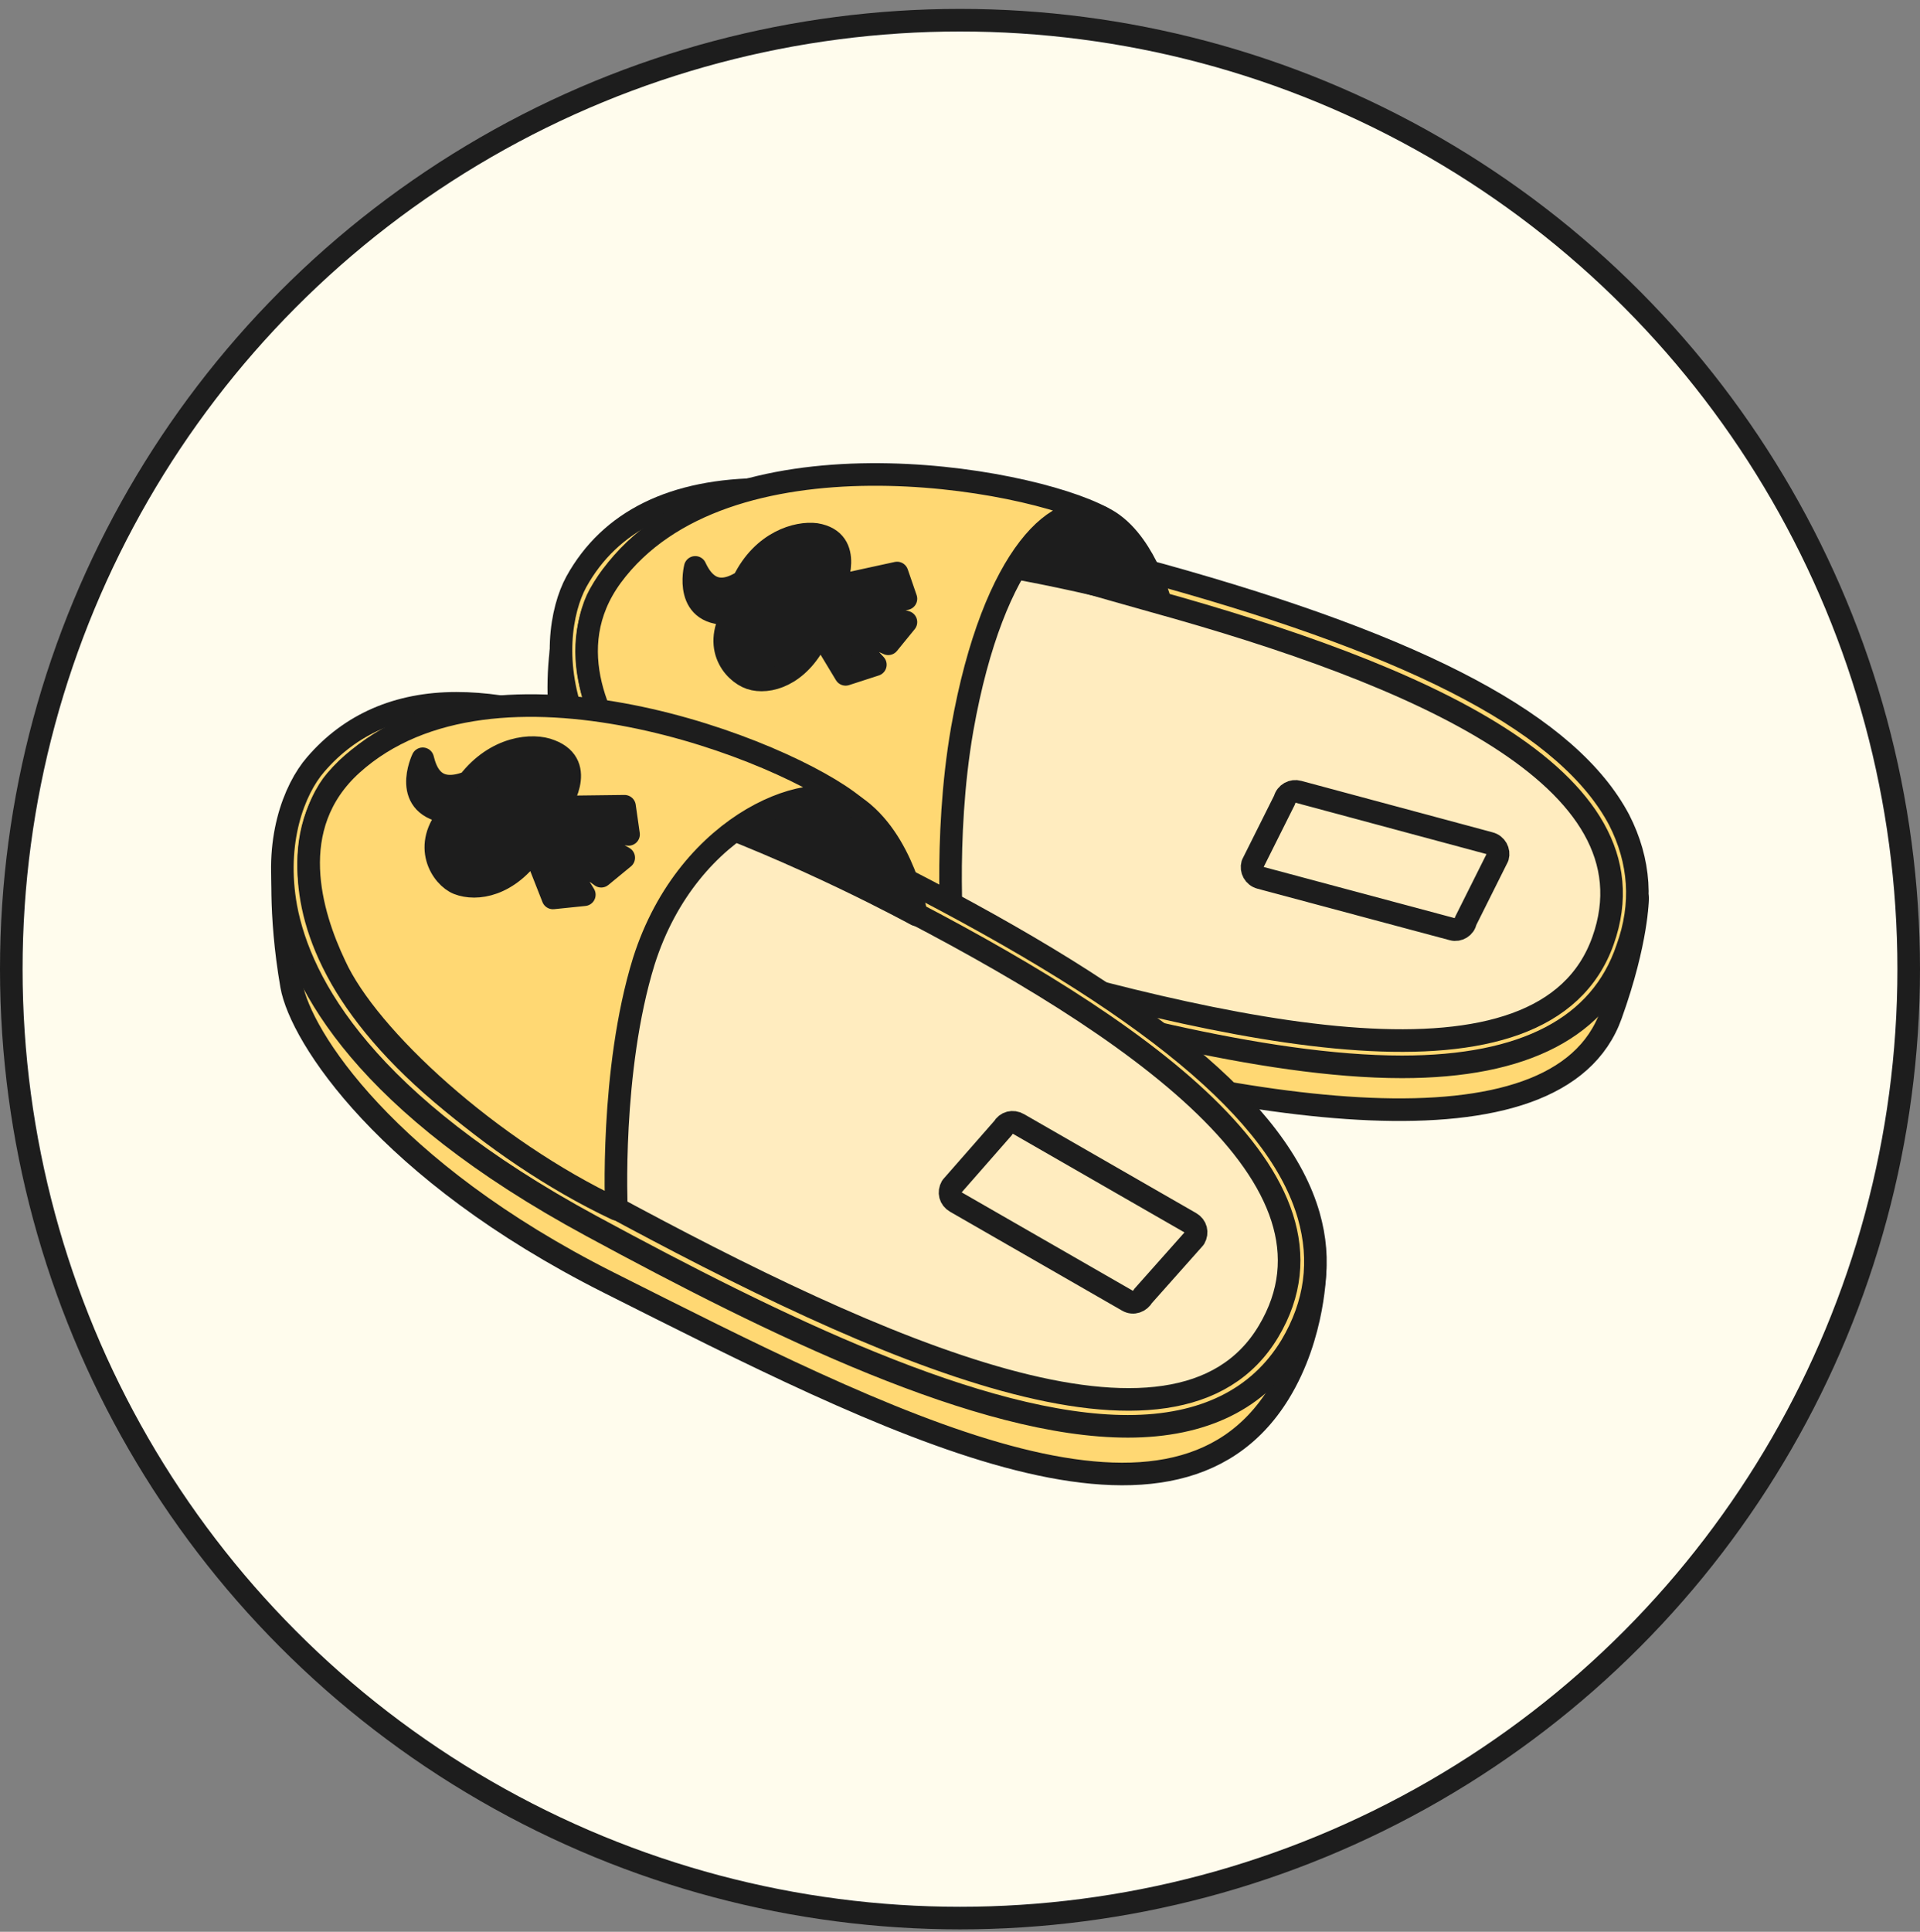
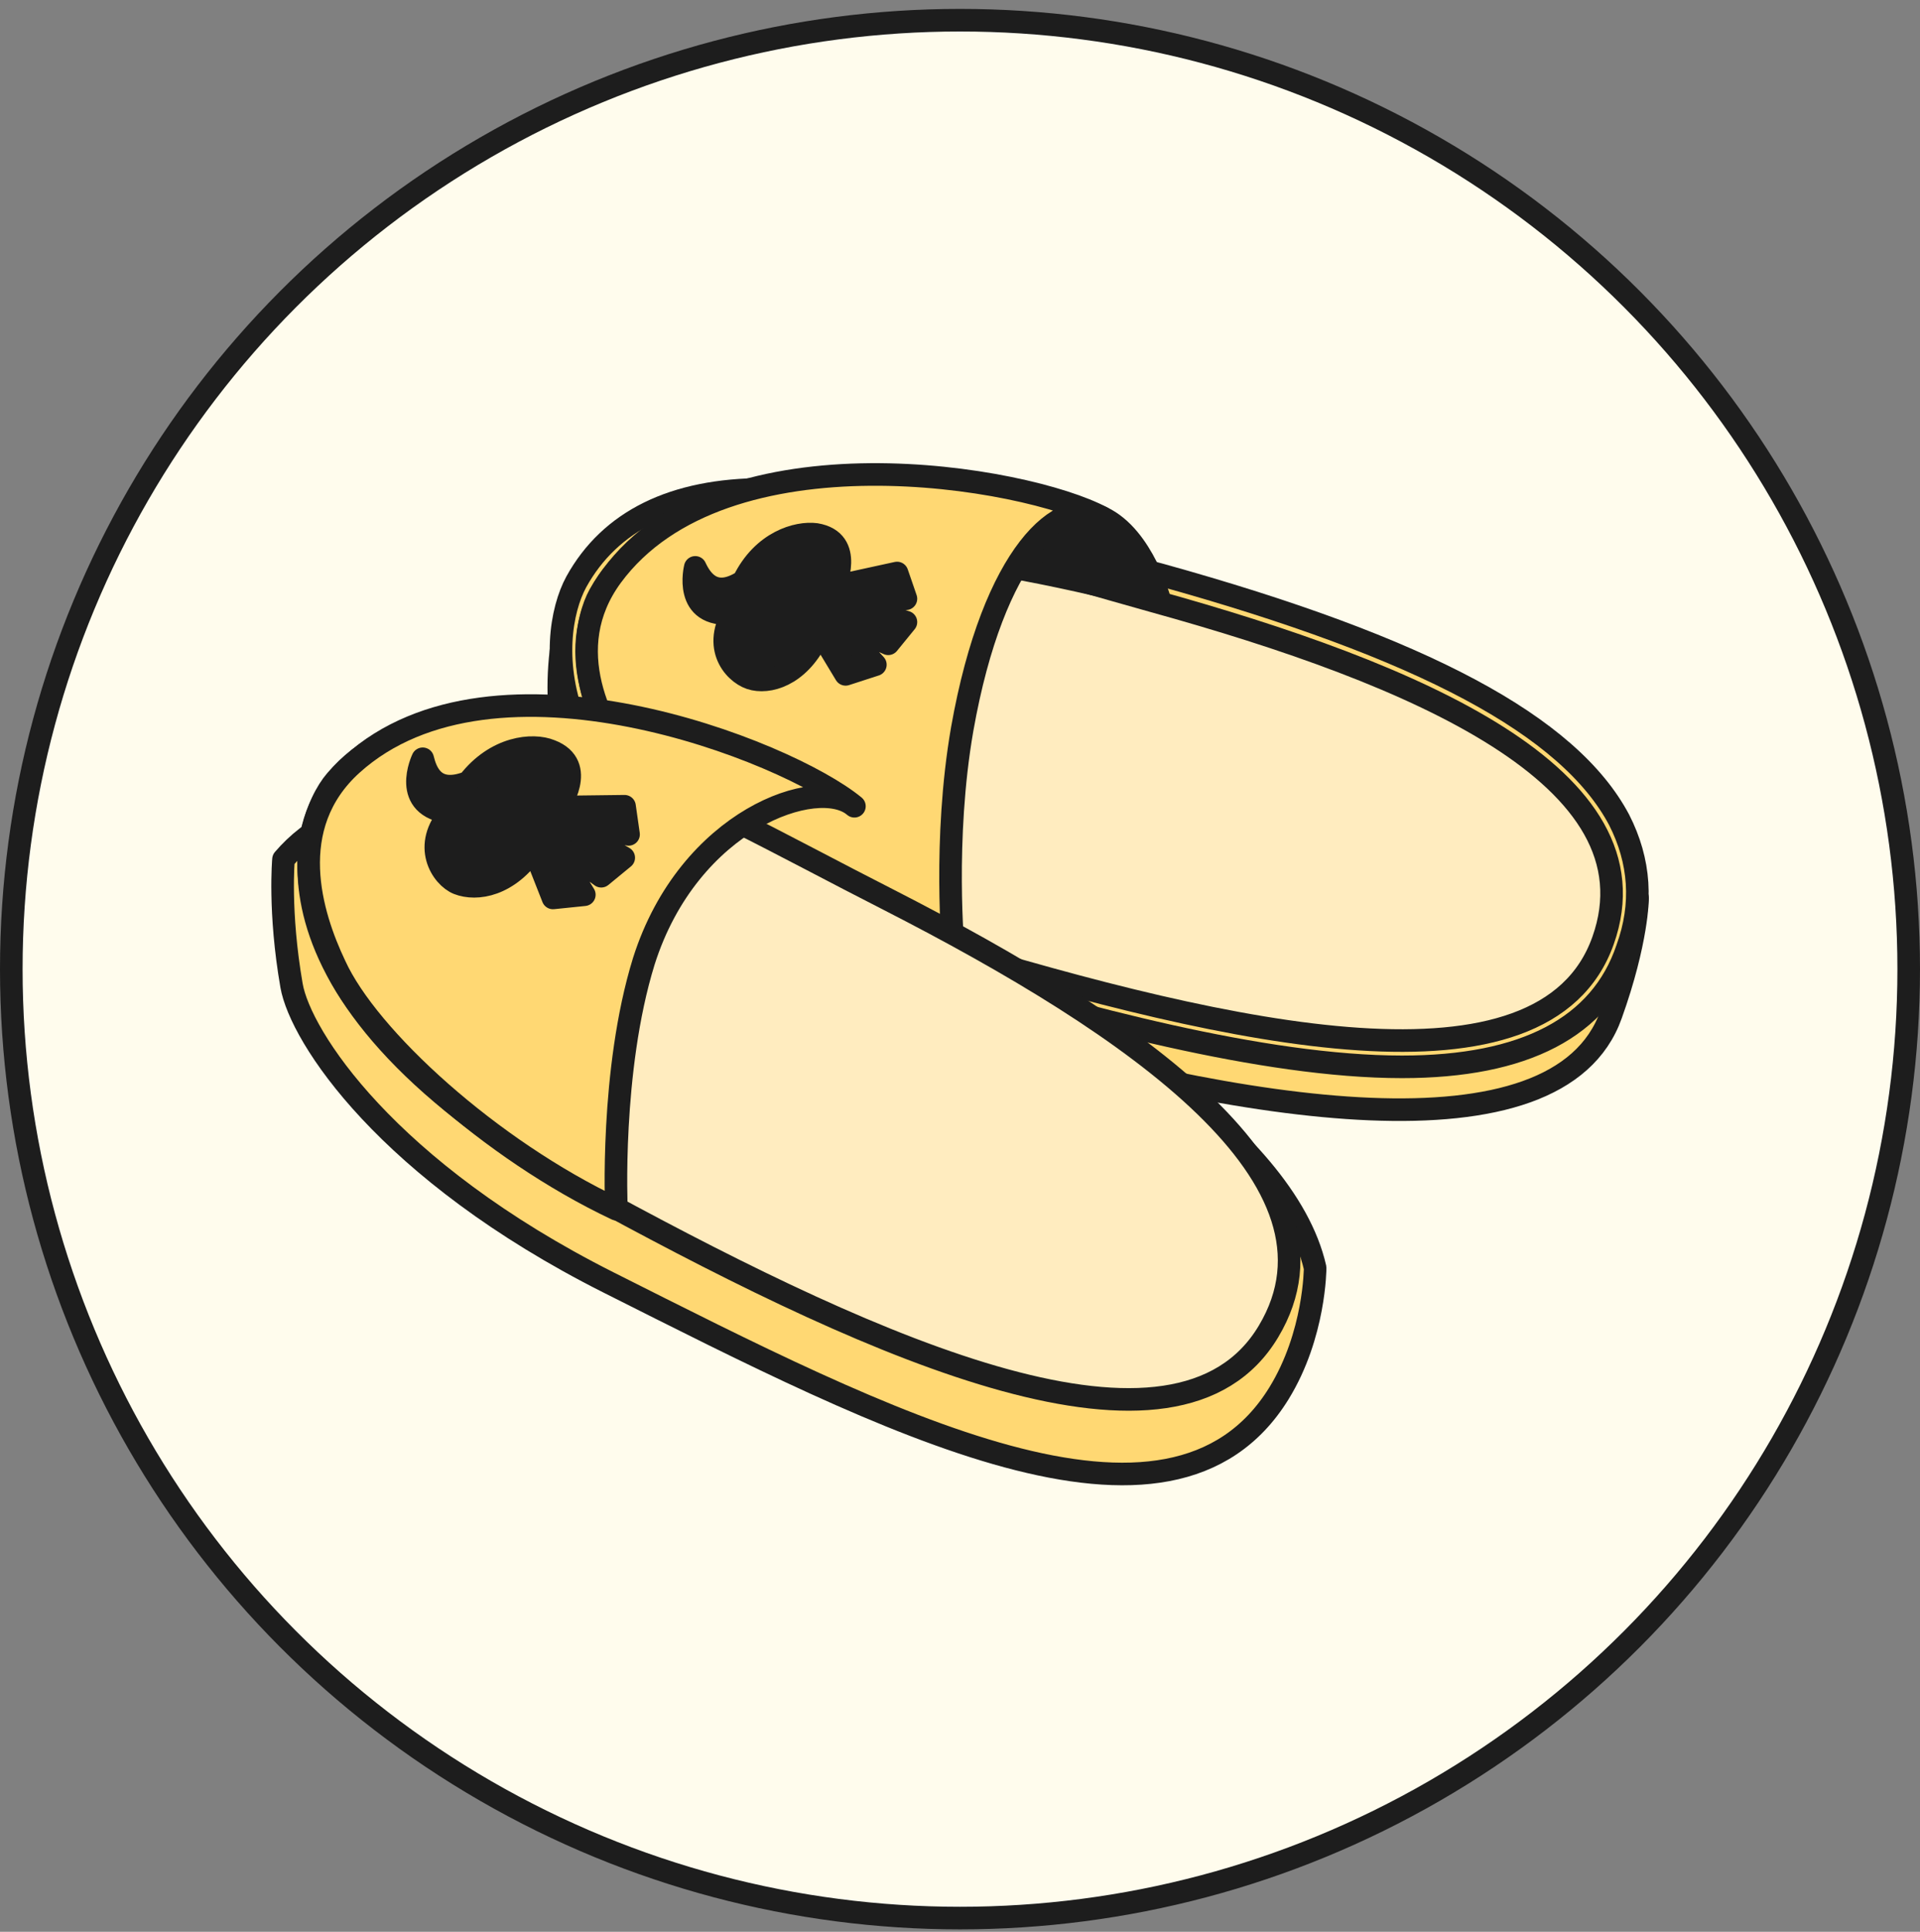
<svg xmlns="http://www.w3.org/2000/svg" width="170" height="171" viewBox="0 0 170 171" fill="none">
  <rect x="0" y="0" width="170" height="171" fill="#808080" stroke="none" />
  <circle cx="85" cy="85.788" r="84" fill="#FFFCED" stroke="#1D1D1D" stroke-width="2" />
  <path d="M49.668 57.629C48.814 64.819 51.092 69.945 51.092 69.945C54.082 76.282 65.402 85.038 84.126 90.734C109.969 98.565 137.948 103.05 142.647 89.808C144.996 83.258 144.996 79.485 144.996 79.485C140.084 68.522 119.509 58.839 103.419 54.781C84.339 49.94 56.93 44.6 49.668 57.629Z" fill="#FFD873" stroke="#1D1D1D" stroke-width="2" stroke-miterlimit="10" stroke-linecap="round" stroke-linejoin="round" />
  <path d="M124.141 94.436C111.825 94.436 95.45 89.95 82.564 86.035C61.206 79.556 53.66 70.586 51.026 64.25C48.819 58.839 49.673 53.998 51.026 51.506C54.016 46.095 59.64 43.319 67.685 43.319C76.228 43.319 86.622 46.309 96.589 49.157C98.654 49.726 100.718 50.367 102.712 50.865C126.063 57.344 138.949 64.25 143.363 72.579C145.214 76.21 145.499 80.055 144.075 83.97C141.726 90.947 134.962 94.436 124.141 94.436Z" fill="#FFD873" stroke="#1D1D1D" stroke-width="2" stroke-miterlimit="10" stroke-linecap="round" stroke-linejoin="round" />
  <path d="M53.087 52.645C50.738 56.846 48.958 73.434 83.202 83.828C109.045 91.659 136.74 97.924 141.937 83.258C147.063 68.806 125.277 59.622 102.14 53.215C83.131 47.947 60.349 39.617 53.087 52.645Z" fill="#FFECBF" stroke="#1D1D1D" stroke-width="2" stroke-miterlimit="10" stroke-linecap="round" stroke-linejoin="round" />
  <path d="M81.352 45.383C81.352 45.383 92.814 43.532 97.584 45.811C101.214 47.519 102.71 53.215 102.71 53.215C102.71 53.215 93.81 50.581 82.419 49.086L81.352 45.383Z" fill="#1D1D1D" stroke="#1D1D1D" stroke-width="2" stroke-miterlimit="10" stroke-linecap="round" stroke-linejoin="round" />
  <path d="M84.413 84.184C84.413 84.184 83.487 74.359 85.196 64.534C87.973 48.872 94.024 43.746 97.584 45.811C90.82 42.18 64.052 37.552 54.156 51.008C49.457 57.415 53.23 64.463 56.221 68.379C60.35 73.932 72.666 81.336 84.413 84.184Z" fill="#FFD873" stroke="#1D1D1D" stroke-width="2" stroke-miterlimit="10" stroke-linecap="round" stroke-linejoin="round" />
  <path d="M72.594 55.92C71.099 59.48 68.465 60.477 66.756 60.121C65.261 59.836 62.983 57.558 64.905 54.283C60.42 54.71 61.559 50.225 61.559 50.225C62.057 51.293 63.196 53.144 65.831 51.435C67.539 47.947 70.6 47.092 72.238 47.306C75.726 47.875 73.875 51.933 73.875 51.933L79.428 50.723L80.212 53.001L74.445 53.215L80.212 55.066L78.645 56.988C78.645 56.988 73.947 54.852 73.947 54.923C73.947 54.995 77.506 58.839 77.506 58.839L74.872 59.693L72.594 55.92Z" fill="#1D1D1D" stroke="#1D1D1D" stroke-width="2" stroke-miterlimit="10" stroke-linecap="round" stroke-linejoin="round" />
-   <path d="M128.623 82.261L111.608 77.705C111.038 77.563 110.753 76.993 110.896 76.495L113.743 70.799C113.886 70.23 114.455 69.945 114.954 70.087L131.898 74.644C132.467 74.786 132.752 75.356 132.61 75.854L129.762 81.549C129.691 82.048 129.121 82.404 128.623 82.261Z" stroke="#1D1D1D" stroke-width="2" stroke-miterlimit="10" stroke-linecap="round" stroke-linejoin="round" />
  <path d="M25.102 76.068C25.102 76.068 24.675 80.695 25.814 87.245C26.597 91.73 34.215 103.619 53.864 113.515C78.497 125.903 103.628 138.931 113.239 123.34C116.443 118.143 116.443 112.234 116.443 112.234C113.738 100.344 94.8 88.954 79.636 81.621C61.553 72.793 34.998 64.463 25.102 76.068Z" fill="#FFD873" stroke="#1D1D1D" stroke-width="2" stroke-miterlimit="10" stroke-linecap="round" stroke-linejoin="round" />
-   <path d="M99.861 126.259C86.832 126.259 68.535 117.289 52.375 108.532C32.369 97.71 26.603 87.174 25.321 80.339C24.253 74.501 26.033 69.874 27.955 67.667C31.017 64.107 35.217 62.256 40.414 62.256C50.239 62.256 62.27 68.592 73.946 74.644C75.868 75.64 77.862 76.708 79.713 77.634C101.712 88.882 113.245 98.422 115.879 107.606C117.018 111.593 116.52 115.437 114.313 119.14C111.465 123.838 106.553 126.259 99.861 126.259Z" fill="#FFD873" stroke="#1D1D1D" stroke-width="2" stroke-miterlimit="10" stroke-linecap="round" stroke-linejoin="round" />
  <path d="M29.731 69.091C26.528 72.793 21.402 89.025 53.51 106.396C77.787 119.567 104.2 131.456 112.316 117.858C120.36 104.403 100.497 90.805 78.641 79.627C60.7 70.515 39.627 57.486 29.731 69.091Z" fill="#FFECBF" stroke="#1D1D1D" stroke-width="2" stroke-miterlimit="10" stroke-linecap="round" stroke-linejoin="round" />
-   <path d="M59.492 67.596C59.492 67.596 71.097 68.308 75.653 71.369C79.996 74.288 81.135 80.98 81.135 80.98C81.135 80.98 70.883 75.356 59.777 71.511L59.492 67.596Z" fill="#1D1D1D" stroke="#1D1D1D" stroke-width="2" stroke-miterlimit="10" stroke-linecap="round" stroke-linejoin="round" />
  <path d="M54.578 107.037C54.578 107.037 54.008 94.791 56.999 85.109C60.986 72.508 72.448 68.592 75.651 71.369C69.6 66.385 43.757 56.276 31.155 67.667C25.104 73.149 27.525 80.98 29.66 85.465C32.579 91.873 43.401 101.768 54.578 107.037Z" fill="#FFD873" stroke="#1D1D1D" stroke-width="2" stroke-miterlimit="10" stroke-linecap="round" stroke-linejoin="round" />
  <path d="M47.252 75.142C45.045 78.417 42.197 78.844 40.56 78.203C39.136 77.634 37.285 74.857 39.919 71.938C35.363 71.44 37.428 67.168 37.428 67.168C37.712 68.308 38.424 70.443 41.486 69.233C43.906 66.1 47.181 65.816 48.747 66.457C52.093 67.738 49.459 71.44 49.459 71.44L55.297 71.369L55.653 73.861L49.886 72.864L55.226 75.925L53.233 77.563C53.233 77.563 48.961 74.43 48.961 74.573C48.961 74.715 51.737 79.2 51.737 79.2L48.961 79.485L47.252 75.142Z" fill="#1D1D1D" stroke="#1D1D1D" stroke-width="2" stroke-miterlimit="10" stroke-linecap="round" stroke-linejoin="round" />
-   <path d="M99.854 115.153L84.618 106.396C84.12 106.111 83.978 105.542 84.262 105.043L88.819 99.846C89.103 99.348 89.673 99.206 90.171 99.49L105.407 108.247C105.905 108.532 106.047 109.101 105.763 109.6L101.206 114.726C100.922 115.224 100.352 115.438 99.854 115.153Z" stroke="#1D1D1D" stroke-width="2" stroke-miterlimit="10" stroke-linecap="round" stroke-linejoin="round" />
</svg>